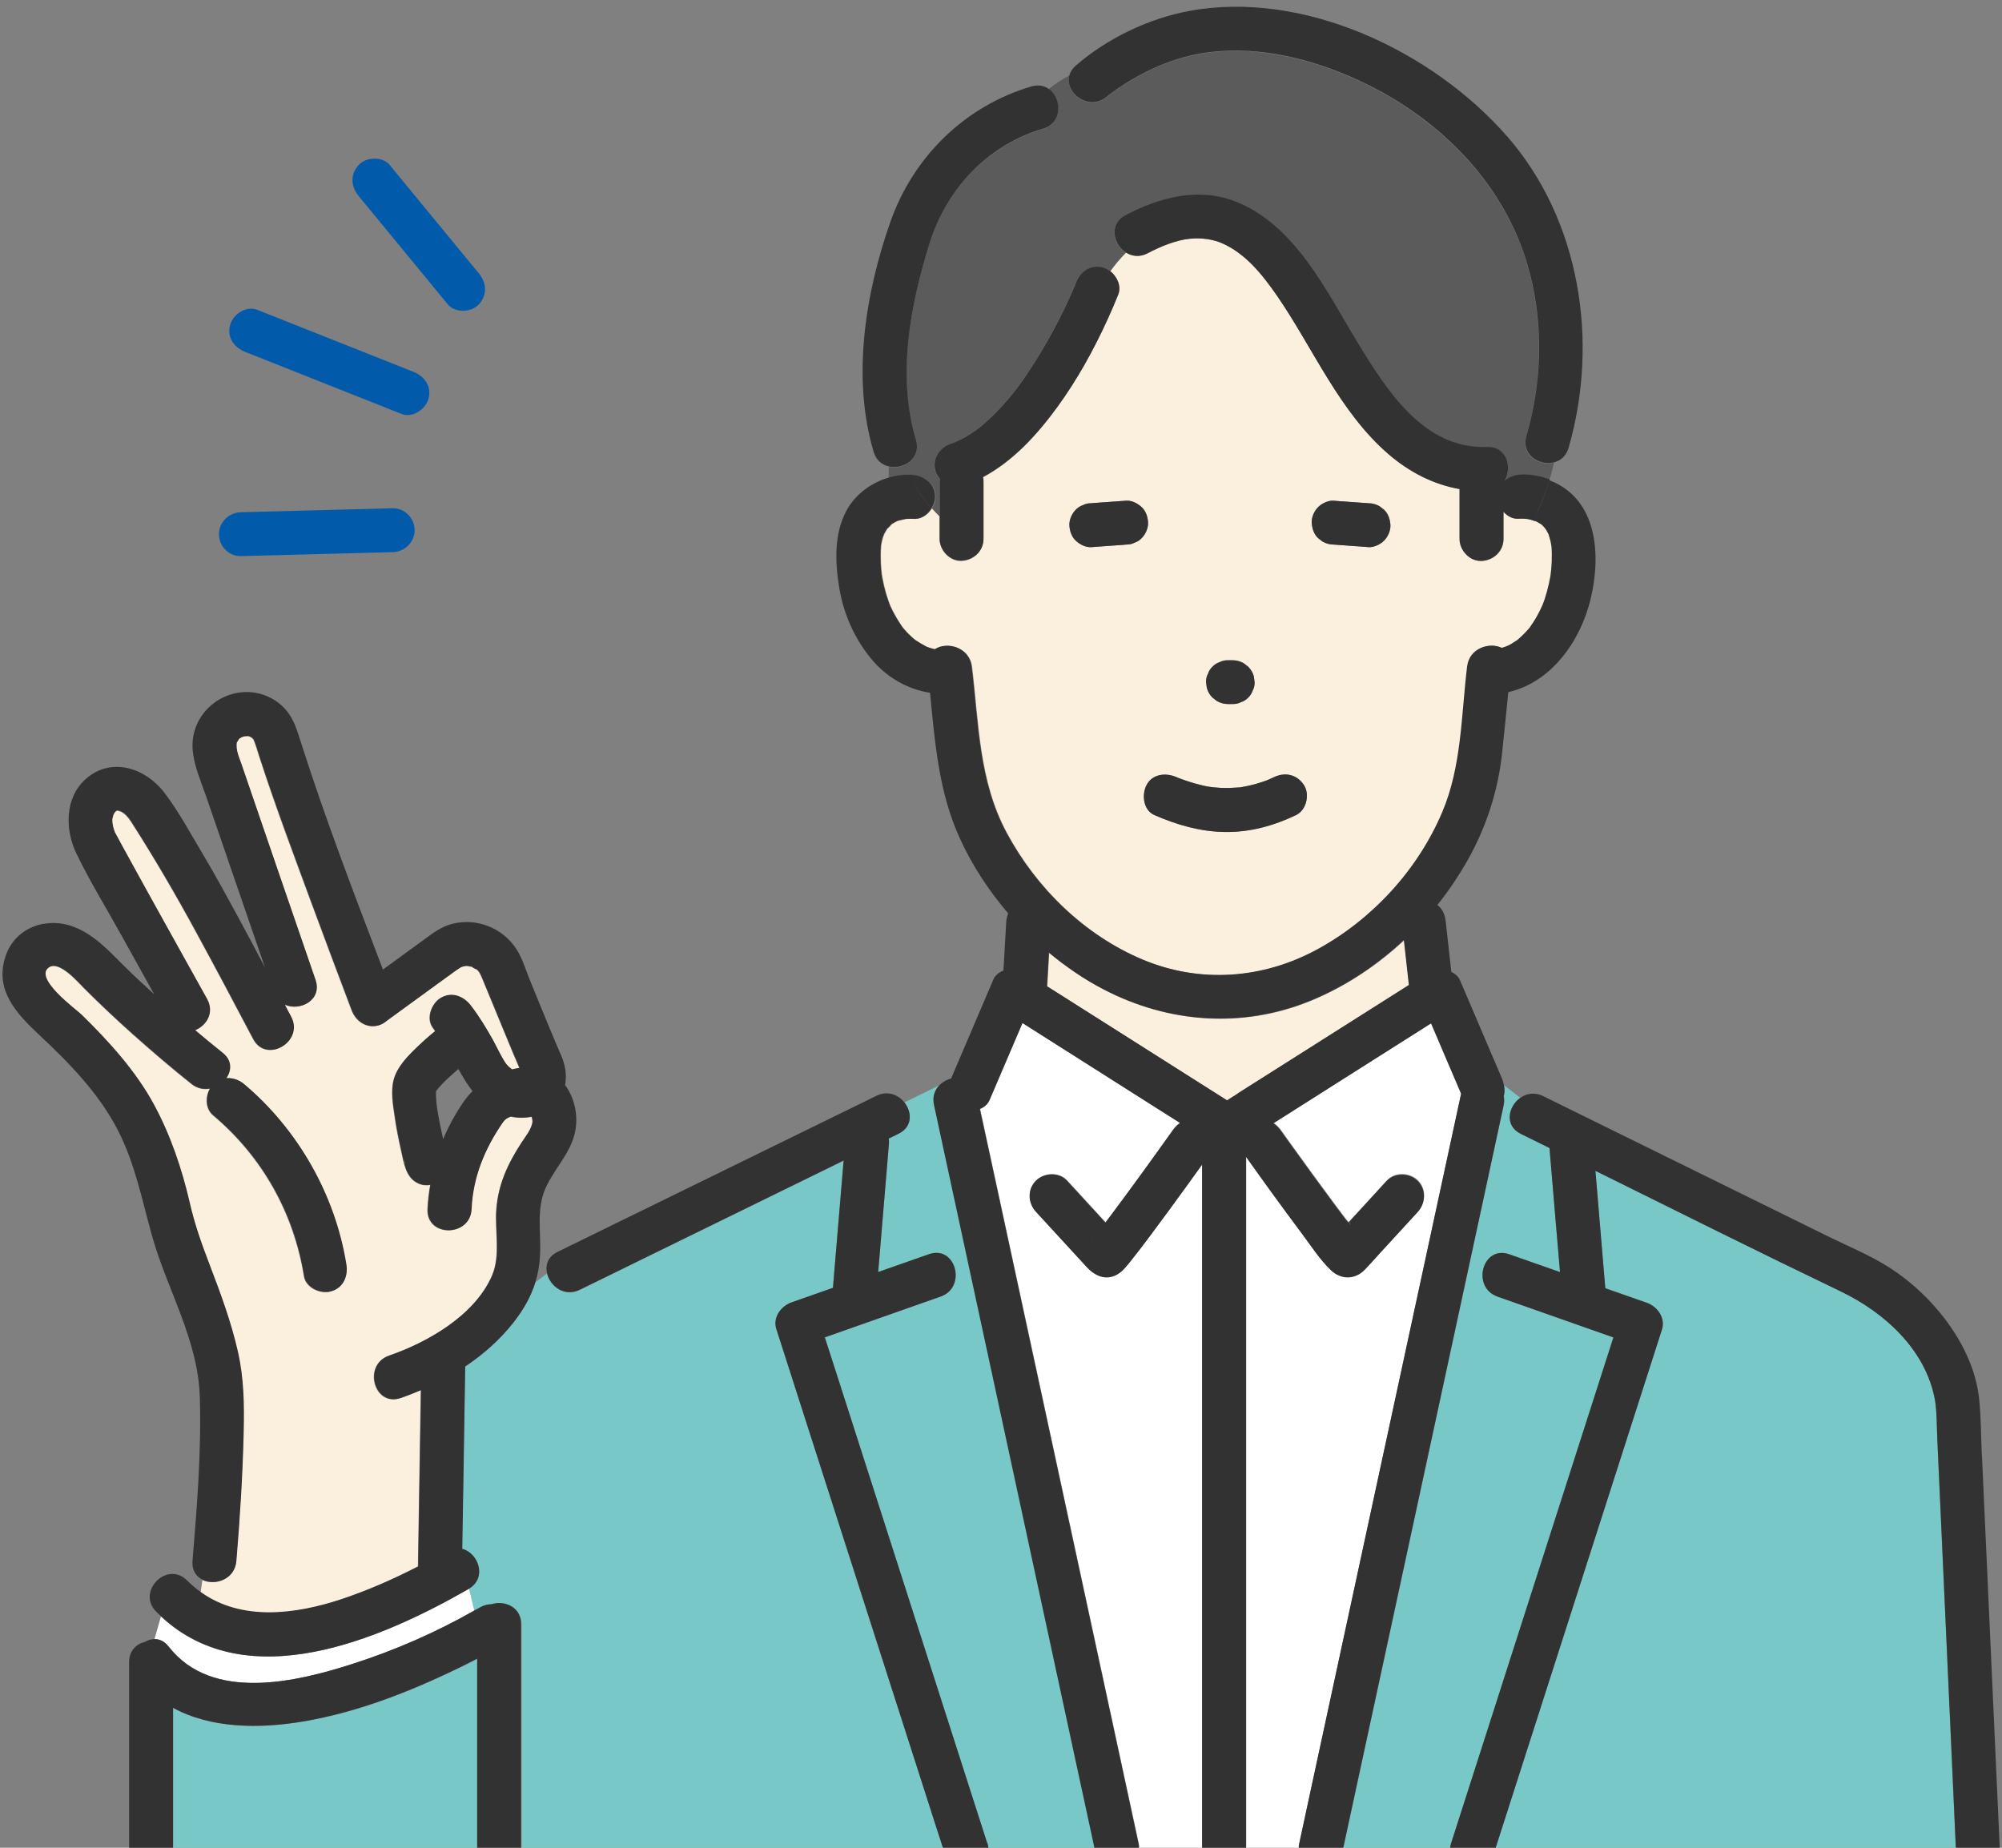
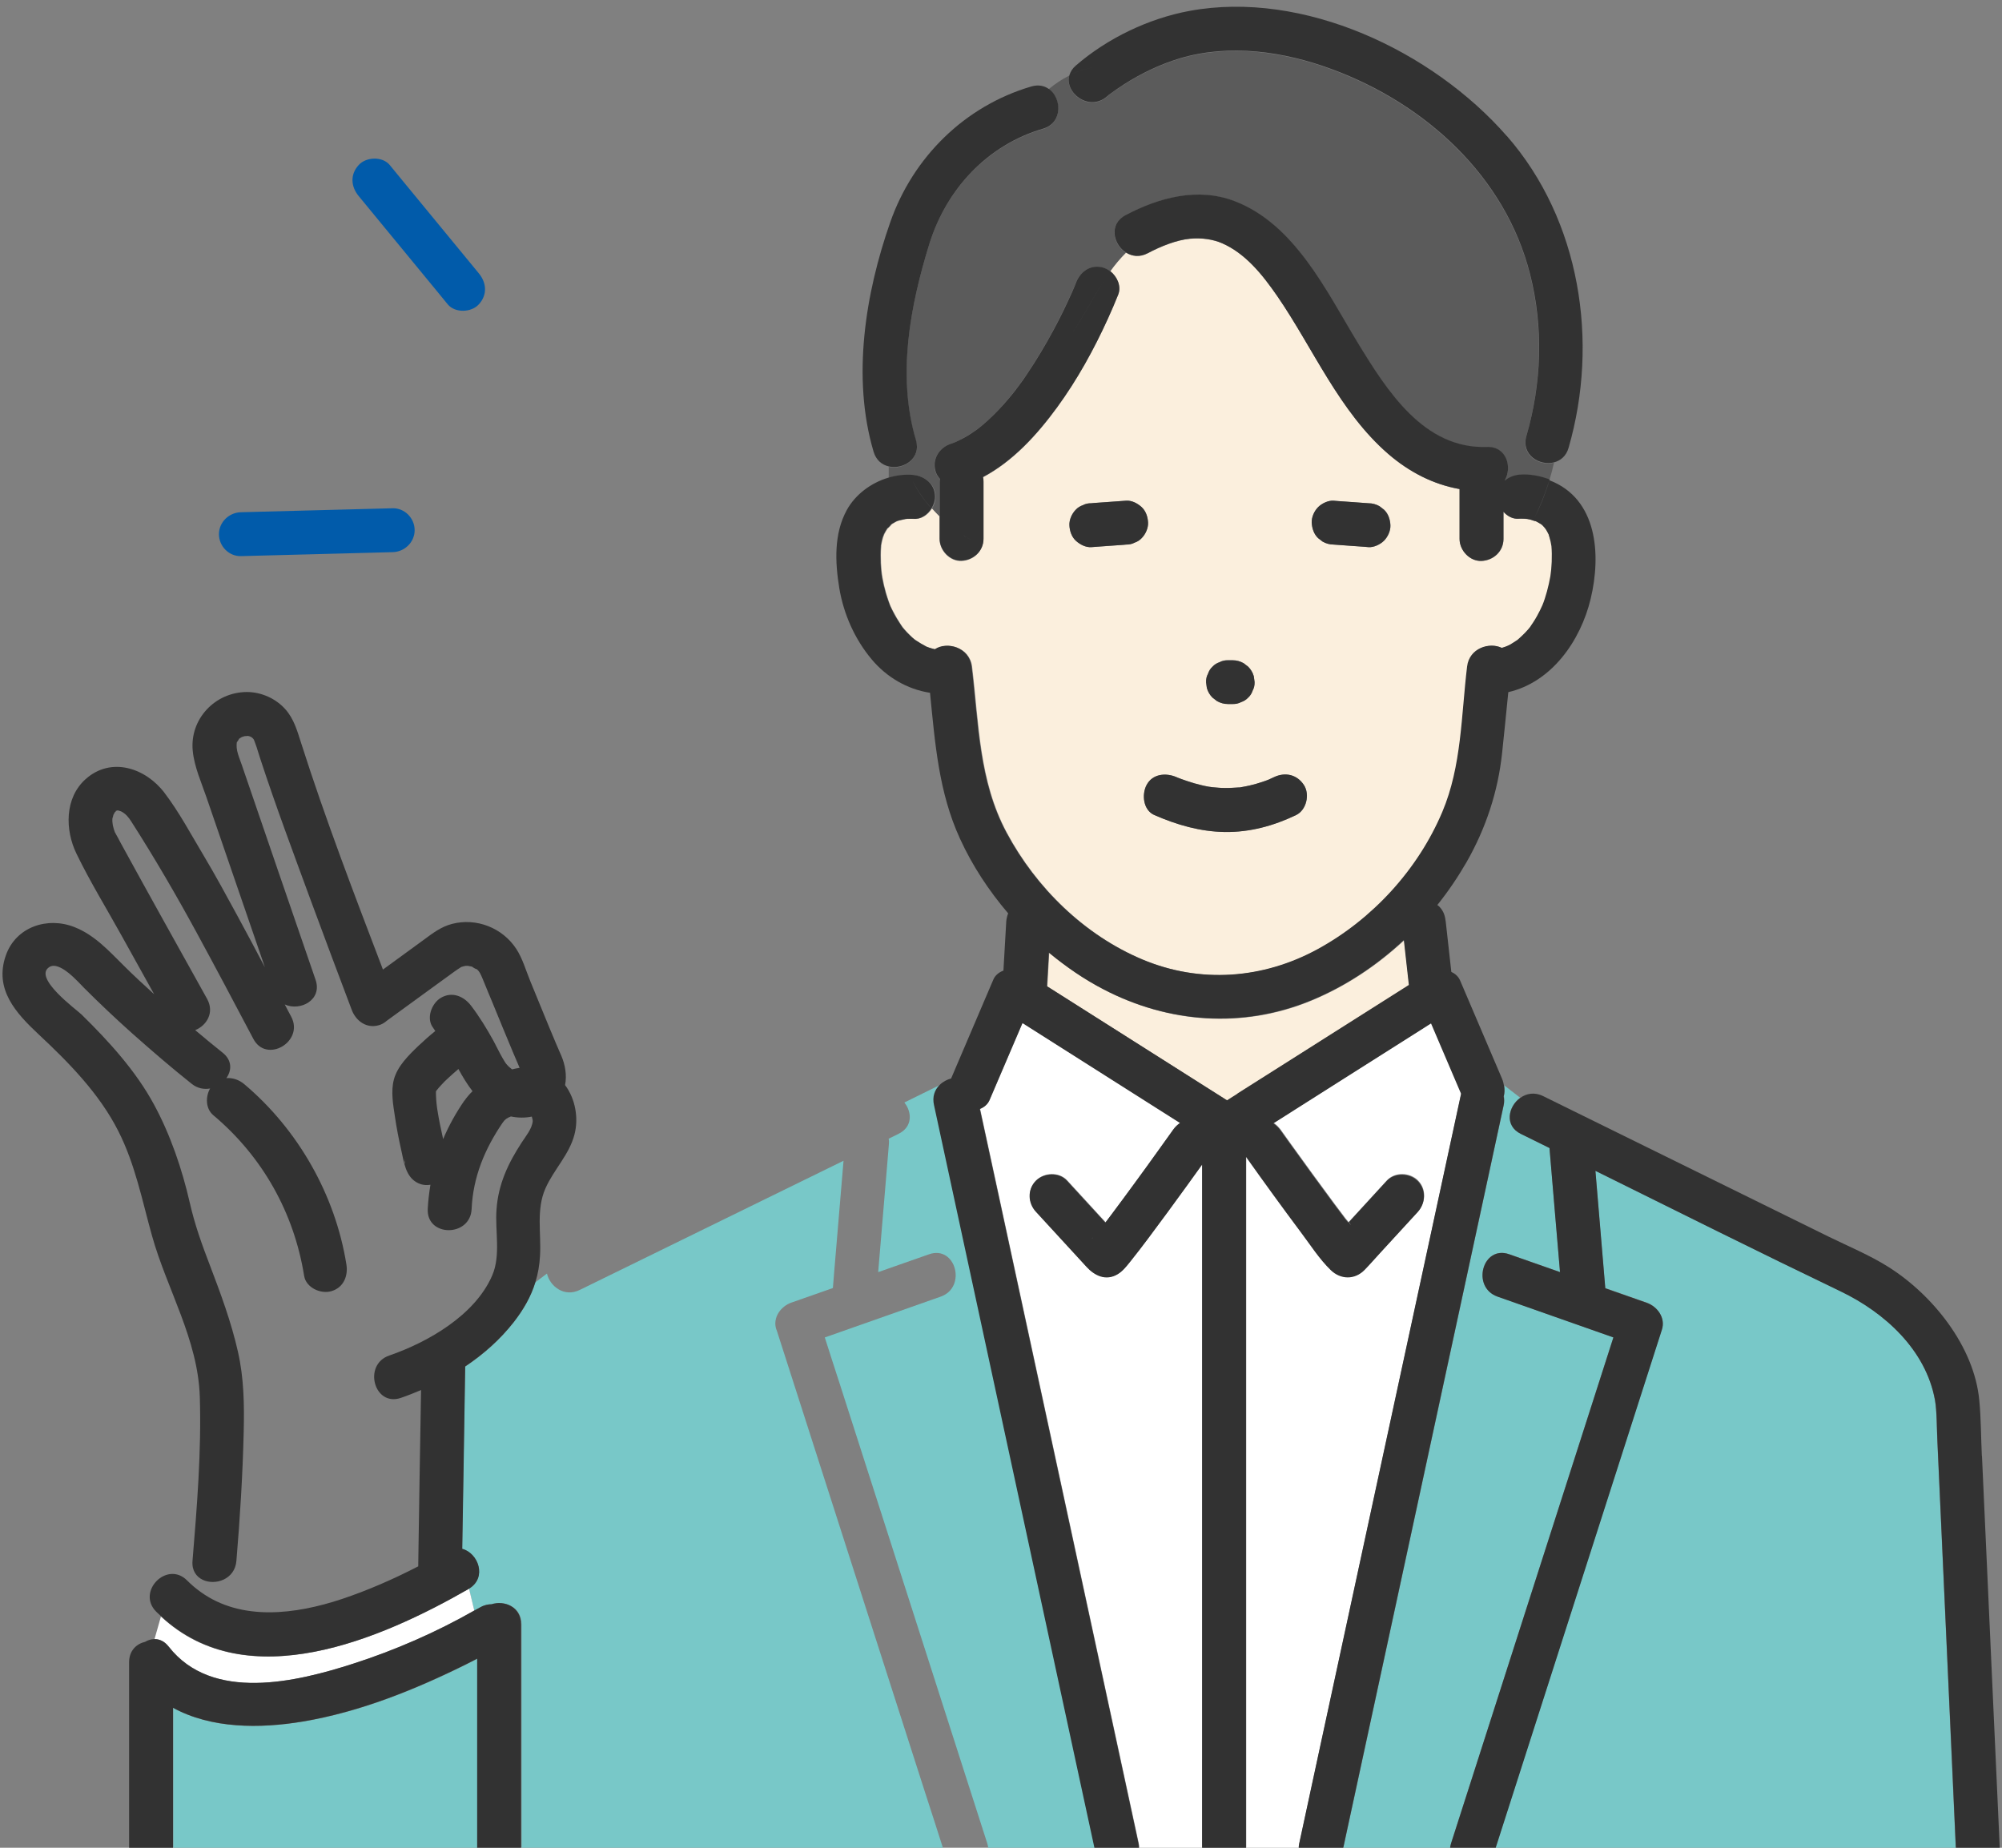
<svg xmlns="http://www.w3.org/2000/svg" id="_レイヤー_2" viewBox="0 0 156 144">
  <rect x="0" y="0" width="156" height="144" fill="#808080" stroke="none" />
  <defs>
    <style>.cls-1{fill:#fff;}.cls-2{fill:#fbefdd;}.cls-3{fill:#015baa;}.cls-4{fill:#323232;}.cls-5{fill:#5b5b5b;}.cls-6{fill:#78c8c8;}</style>
  </defs>
  <path class="cls-2" d="m120.12,40.87s0,0,0,0c.02.02.04.03.08.05-.03-.02-.06-.04-.09-.06Z" />
  <path class="cls-2" d="m105.25,95.47c-.13-.31-.15-.24-.08-.11.02.04.06.07.07.11,0,0,0,0,0,0Z" />
  <path class="cls-2" d="m96.44,85.25c4.46-2.83,8.91-5.65,13.37-8.47,0,0,0,0,0,0-.13-1.17-.26-2.33-.39-3.5-2.13,1.98-4.58,3.61-7.25,4.71-5.31,2.19-11.08,1.77-16.15-.87-1.51-.78-2.93-1.76-4.26-2.86-.05.87-.1,1.75-.15,2.62.11.07.21.13.32.2,4.57,2.9,9.14,5.79,13.71,8.69.27-.17.55-.35.82-.52Z" />
  <path class="cls-2" d="m85.06,96.56s.06-.05.08-.08c.01-.02.03-.03.04-.05-.05.04-.1.08-.12.12Z" />
  <path class="cls-2" d="m8.91,64.86c-.03-.08-.04-.07,0,0h0Z" />
  <path class="cls-2" d="m118.27,49.86s.05-.04,0,0h0Z" />
  <path class="cls-2" d="m9.02,63.19s.02-.01.02-.02c-.07.01-.11.02-.02.02Z" />
  <path class="cls-2" d="m31.57,90.28c-.08.34.02.56,0,.33-.01-.11,0-.23,0-.33Z" />
  <path class="cls-2" d="m31.58,90.24s.01-.03.02-.05c0,.02-.01.03-.02.05Z" />
  <path class="cls-2" d="m36.85,75.37s-.04-.01-.07-.02c.01,0,.03,0,.07.02Z" />
  <path class="cls-6" d="m37.2,141.88v-12.61c-.25.13-.51.26-.76.39-4.04,2.01-8.36,3.76-12.83,4.51-3.36.56-7.14.57-10.11-1.07v10.95c0,.11-.01.22-.03.32h23.77c-.02-.1-.03-.21-.03-.32v-2.16Z" />
  <path class="cls-6" d="m77.09,105.89c-1.42-6.59-2.85-13.18-4.27-19.78-.14-.65.07-1.18.43-1.56l-2.78,1.37c.6.75.65,1.9-.45,2.44-.26.13-.51.25-.77.38.02.12.03.24.02.36-.04.48-.08.96-.12,1.45-.24,2.86-.48,5.73-.72,8.59,1.32-.46,2.64-.93,3.96-1.39,2.08-.73,2.97,2.57.91,3.3-3.01,1.06-6.02,2.12-9.03,3.18.38,1.19.76,2.38,1.15,3.57,3.84,11.95,7.67,23.91,11.51,35.86.08.25.1.49.08.71h8.39c-.5-2.33-1.01-4.66-1.51-6.98-2.27-10.5-4.53-20.99-6.8-31.49Z" />
  <path class="cls-6" d="m60.49,103.61c-.3-.93.35-1.81,1.19-2.1,1.07-.38,2.15-.76,3.22-1.13.03-.41.07-.82.1-1.23.24-2.9.49-5.79.73-8.69-6.85,3.36-13.71,6.71-20.56,10.07-1.21.59-2.32-.29-2.55-1.28l-.91.69c-.35,1.12-.92,2.13-1.7,3.13-1.07,1.36-2.35,2.49-3.77,3.44-.01.64-.02,1.27-.03,1.91-.07,4.1-.14,8.2-.2,12.3,1.26.34,1.94,2.24.54,3.1l.41,1.71c.16-.09.32-.17.48-.26.31-.18.61-.25.9-.24,1-.32,2.3.2,2.3,1.56v17.46c0,.11-.01.22-.03.32h32.98c-.52-1.63-1.04-3.26-1.57-4.88-3.84-11.95-7.67-23.91-11.51-35.86Z" />
  <path class="cls-1" d="m36.54,123.81s-.03.02-.04.03c-6.86,3.93-17.23,8.41-23.96,2.14l-.5,1.76c.39,0,.78.16,1.12.59,3.38,4.33,9.92,2.76,14.39,1.32,3.25-1.05,6.44-2.44,9.41-4.13l-.41-1.71Z" />
-   <path class="cls-2" d="m26.63,124.63c2.03-.68,4.02-1.55,5.93-2.54,0-.47.02-.95.02-1.42.07-4.11.14-8.21.2-12.32-.52.22-1.04.43-1.57.61-2.09.72-2.98-2.59-.91-3.3,3.02-1.04,6.68-3.14,8.02-6.23.69-1.59.21-3.48.34-5.16.15-1.97.9-3.58,1.96-5.21.31-.48.8-1.06.86-1.65,0-.08-.03-.23-.07-.37-.54.11-1.09.1-1.63-.01-.32.12-.46.21-.64.48-1.41,2.04-2.31,4.24-2.42,6.73-.1,2.2-3.52,2.2-3.42,0,.03-.64.1-1.27.21-1.89-.35.07-.73.02-1.1-.2-.82-.48-.96-1.58-1.16-2.43-.2-.89-.39-1.79-.51-2.7-.13-.92-.32-1.94-.08-2.86.28-1.04,1.15-1.9,1.9-2.62.42-.41.87-.8,1.33-1.17-.06-.08-.11-.17-.17-.25-.57-.74-.11-1.92.61-2.34.87-.51,1.78-.12,2.34.61.66.86,1.22,1.79,1.75,2.74.26.46.48.94.74,1.4.24.41.21.37.46.62.03.03.16.14.25.21.2-.05.39-.09.59-.12-.17-.39-.34-.78-.5-1.17-.56-1.34-1.11-2.68-1.66-4.02-.18-.44-.36-.89-.55-1.33-.06-.15-.13-.31-.19-.46-.01-.03-.08-.19-.11-.25-.05-.11-.11-.21-.18-.31-.05-.04-.2-.2-.21-.21.22.19-.35-.12-.28-.13-.14-.03-.39-.06-.33-.07-.07,0-.16,0-.2,0-.11.02-.23.05-.34.09-.02.01-.03.02-.06.04-.16.11-.33.21-.49.33-.61.44-1.22.89-1.83,1.33-1.14.83-2.28,1.66-3.42,2.49-.19.16-.41.29-.63.35-.95.26-1.78-.33-2.1-1.19-1.07-2.83-2.13-5.66-3.18-8.5-1.36-3.68-2.74-7.35-3.95-11.08-.1-.31-.2-.61-.29-.92-.07-.22-.2-.56-.21-.57-.14-.2-.32-.27-.48-.29-.01.01-.17.02-.24.02-.06.02-.17.06-.22.07-.06.04-.14.1-.19.12-.01.01-.02.02-.03.03.02,0-.19.33-.16.23-.03.07-.06.38.02.7.08.37.24.73.36,1.09,1.91,5.59,3.83,11.16,5.75,16.75.54,1.58-1.21,2.47-2.4,1.92.17.32.34.63.5.95,1.02,1.95-1.93,3.68-2.95,1.73-1.46-2.78-2.93-5.55-4.43-8.3-1.59-2.93-3.27-5.82-5.07-8.62-.23-.36-.47-.63-.81-.81-.03,0-.15-.04-.22-.07-.04,0-.06,0-.07,0-.02,0-.04,0-.05,0,0,0,0,0-.02.02.09,0,.04,0-.02.02-.03.04-.08.08-.11.11-.02.05-.07.13-.1.18-.01.08-.07.3-.08.27-.04.41.05.7.19,1.1,0,.01,0,.02.02.03.16.28.31.58.47.87,2.21,4.04,4.46,8.07,6.7,12.09.6,1.07-.05,2.07-.93,2.43.71.6,1.42,1.19,2.14,1.76.75.6.71,1.39.29,1.98.49-.04.99.13,1.39.47,4.19,3.53,7.09,8.62,7.96,14.04.15.92-.22,1.84-1.19,2.1-.82.23-1.96-.28-2.1-1.19-.8-4.93-3.26-9.31-7.08-12.53-.6-.5-.62-1.43-.25-2.08-.47.09-.98,0-1.44-.37-1.57-1.25-3.09-2.55-4.59-3.89-1.3-1.16-2.56-2.35-3.79-3.58-.43-.43-1.89-2.14-2.7-1.63-1.33.83,2.14,3.35,2.51,3.71,2.12,2.07,4.21,4.37,5.63,6.99,1.29,2.36,2.2,5.06,2.8,7.68.39,1.71.94,3.24,1.57,4.88.84,2.19,1.66,4.42,2.18,6.72.47,2.07.49,4.14.45,6.25-.07,3.36-.29,6.71-.57,10.06-.12,1.44-1.65,1.93-2.62,1.47l-.14.98c3.17,2.26,7.35,1.74,10.99.52Z" />
  <path class="cls-6" d="m114.7,138.57c3.67-11.45,7.35-22.9,11.02-34.35-3.01-1.06-6.02-2.12-9.03-3.18-2.07-.73-1.17-4.03.91-3.3,1.32.46,2.64.93,3.96,1.39-.27-3.22-.54-6.45-.82-9.67-.74-.37-1.49-.74-2.23-1.1-1.31-.64-.99-2.15-.05-2.81l-1.24-.96c.04.28.04.55-.03.81.04.22.04.45-.01.71-.52,2.39-1.03,4.79-1.55,7.19-2.27,10.5-4.53,20.99-6.8,31.49-1.41,6.52-2.82,13.05-4.23,19.57h8.39c-.02-.22,0-.45.08-.71.54-1.69,1.09-3.39,1.63-5.08Z" />
  <path class="cls-5" d="m73.2,40.23v-2.7c0-.07.01-.13.02-.2-.16-.19-.28-.4-.35-.63-.25-.92.32-1.81,1.19-2.1.11-.04.22-.08.33-.12.02,0,.07-.03.11-.05.07-.04.26-.13.31-.15.34-.18.68-.38,1-.59.14-.09.27-.19.41-.29.04-.03.21-.17.26-.21.32-.27.62-.54.91-.83.51-.5.98-1.04,1.44-1.59.03-.04.26-.33.27-.34.1-.13.2-.26.29-.39.2-.28.4-.56.6-.85.77-1.14,1.47-2.32,2.12-3.53.49-.93.96-1.87,1.39-2.84.07-.16.14-.32.21-.48h0c.04-.1.08-.19.11-.28.34-.86,1.13-1.46,2.1-1.19.2.06.4.16.57.3.37-.52.78-1.01,1.24-1.47-.99-.62-1.36-2.21-.04-2.91,2.6-1.38,5.63-2.19,8.49-1.1,4.68,1.79,7.13,6.97,9.58,10.99,2.33,3.83,5.19,8.34,10.09,8.17,1.54-.05,2,1.61,1.38,2.63.31-.26.71-.43,1.14-.47.75-.07,1.58.08,2.28.34.03.01.06.03.09.04.13-.43.25-.87.35-1.33-1.14.3-2.59-.58-2.16-2.05,1.19-4.1,1.33-8.45.29-12.6-1.93-7.65-8.17-13.3-15.45-15.99-3.75-1.39-7.97-2-11.86-.84-1.52.46-2.96,1.15-4.3,2-.41.26-.81.53-1.2.83,0,0,.04-.04-.17.14-1.39,1.2-3.31-.3-2.92-1.66-.59.29-1.12.66-1.61,1.06,1.02.71,1.11,2.65-.45,3.11-4.33,1.27-7.53,4.7-8.85,8.97-1.51,4.87-2.53,10.29-1.05,15.29.43,1.45-.98,2.32-2.11,2.06v.87c.63-.19,1.29-.28,1.94-.22.92.09,1.71.71,1.71,1.71,0,.31-.1.63-.28.9.19.21.38.42.59.62Z" />
  <path class="cls-2" d="m120.83,42.18c-.03-.15-.08-.3-.12-.44-.01-.04-.03-.08-.04-.12-.06-.11-.12-.22-.18-.33-.05-.08-.12-.16-.15-.19.02.02.04.04.1.1-.08-.08-.16-.17-.23-.25-.03-.03-.05-.05-.07-.06-.02-.02-.04-.03-.05-.03-.04-.03-.08-.06-.13-.08-.09-.05-.18-.1-.27-.15-.15-.02-.33-.11-.48-.14-.07-.02-.13-.03-.2-.04-.1,0-.19-.02-.29-.02-.11,0-.22,0-.33,0-.48.05-.92-.19-1.23-.54v2.12c0,.96-.78,1.67-1.71,1.71-.92.04-1.71-.82-1.71-1.71v-3.89c-2.05-.36-3.92-1.33-5.55-2.73-3.82-3.31-5.84-8.21-8.65-12.3-1.16-1.68-2.48-3.33-4.31-4.13-.67-.29-1.54-.44-2.5-.35-1.05.1-2.27.59-3.29,1.13-.62.33-1.22.25-1.69-.05-.46.46-.87.95-1.24,1.47.54.42.88,1.16.62,1.81-.25.63-.52,1.25-.8,1.87-1.1,2.42-2.4,4.78-3.97,6.93-1.57,2.14-3.42,4.18-5.77,5.43.03.11.04.23.04.35v4.46c0,.96-.78,1.67-1.71,1.71-.92.04-1.71-.82-1.71-1.71v-1.76c-.2-.2-.4-.41-.59-.62-.31.5-.84.86-1.43.81-.15-.01-.29-.01-.44,0-.05,0-.1,0-.15.01-.17.05-.36.07-.53.12-.02,0-.08.02-.13.04-.04.02-.09.04-.11.05-.09.05-.17.1-.26.15-.02.01-.05.04-.09.06-.03.06-.3.34-.3.3-.1.14-.18.29-.26.44-.02.06-.09.21-.11.29-.05.15-.08.31-.11.46-.01.06-.02.12-.03.18,0,.02,0,.02,0,.05-.02.23-.03.45-.03.68,0,.88.06,1.53.25,2.34.1.42.21.83.36,1.23.12.35.15.43.35.81.18.35.38.69.6,1.02.05.07.1.15.15.22-.02-.03-.12-.15,0,0,.11.13.22.26.34.39.13.14.27.28.42.41.07.07.15.13.23.19.26.18.53.34.82.49.02,0,.02.01.03.02.07.03.14.05.21.08.15.05.3.09.45.13.01,0,.03,0,.04,0,.93-.62,2.67-.16,2.86,1.36.54,4.45.54,8.9,2.71,12.94,2.3,4.3,6.06,7.98,10.58,9.88,4.5,1.89,9.4,1.53,13.67-.8,4.28-2.33,7.82-6.2,9.72-10.7,1.51-3.57,1.47-7.53,1.93-11.33.17-1.43,1.74-1.92,2.69-1.45.25-.07.49-.16.7-.28.16-.09.32-.19.47-.3.02-.01.04-.03.06-.04.06-.05.11-.1.17-.15.31-.28.61-.58.87-.92-.13.17.15-.23.19-.3.1-.15.19-.31.28-.46.15-.27.37-.7.44-.88.25-.61.49-1.51.62-2.26.1-.62.15-1.57.08-2.35,0-.02-.05-.31-.07-.37Zm-26.7,10.32c.07-.21.19-.4.35-.55.15-.17.34-.28.55-.35.2-.11.42-.16.66-.15h.36c.31,0,.6.08.86.23.12.09.23.18.35.27.21.21.36.46.44.75.02.15.04.3.06.45,0,.24-.04.45-.15.66-.07.21-.19.4-.35.55-.15.17-.34.28-.55.35-.2.11-.42.16-.66.15h-.36c-.31,0-.6-.08-.86-.23-.12-.09-.23-.18-.35-.27-.21-.21-.36-.47-.44-.75-.02-.15-.04-.3-.06-.45,0-.24.04-.46.15-.66Zm-5.17-10.56c-.15.17-.34.28-.55.35-.2.11-.42.16-.66.15-.11,0-.23.02-.34.03-.79.06-1.58.12-2.37.17-.45.03-.89-.21-1.21-.5-.34-.31-.48-.77-.5-1.21-.02-.43.2-.91.5-1.21.15-.17.34-.28.55-.35.2-.11.42-.16.66-.15.11,0,.23-.02.34-.03.79-.06,1.58-.12,2.37-.17.45-.03.89.21,1.21.5.34.31.48.77.5,1.21.02.43-.2.91-.5,1.21Zm12.04,21.58c-1.75.83-3.6,1.34-5.55,1.32-1.93-.03-3.74-.55-5.49-1.32-.88-.38-1-1.6-.61-2.34.46-.88,1.51-.97,2.32-.62-.1-.04-.09-.04.02,0,0,0-.01,0-.02,0,.03.01.05.02.09.04.11.04.21.08.32.12.16.06.32.12.49.17.35.11.7.21,1.05.3.19.04.38.08.57.12.02,0,.21.03.29.04.32.03.64.06.97.06.36,0,.71-.02,1.06-.04.06,0,.09,0,.11,0,.02,0,.05,0,.09-.02.22-.04.44-.08.66-.13.33-.08.66-.17.99-.28.48-.16.59-.22.91-.37.87-.41,1.8-.22,2.34.61.47.73.2,1.95-.61,2.34Zm6.85-21.38c-.29.29-.79.53-1.21.5-.11,0-.23-.02-.34-.03-.79-.06-1.58-.12-2.37-.17-.31,0-.6-.08-.86-.23-.12-.09-.23-.18-.35-.27-.34-.31-.48-.77-.5-1.21-.02-.43.2-.91.5-1.21.29-.29.79-.53,1.21-.5.11,0,.23.02.34.03.79.06,1.58.12,2.37.17.31,0,.6.08.86.23.12.09.23.18.35.27.34.31.48.77.5,1.21.02.43-.2.91-.5,1.21Z" />
  <path class="cls-6" d="m151.78,130.39c-.27-6.02-.55-12.03-.82-18.05-.05-1-.04-2.42-.19-3.24-.71-3.93-3.94-6.84-7.36-8.48-6.39-3.07-12.74-6.24-19.1-9.39.26,3.05.51,6.1.77,9.15l3.22,1.13c.84.3,1.49,1.18,1.19,2.1-.54,1.69-1.09,3.39-1.63,5.08-3.81,11.89-7.63,23.77-11.44,35.66h36.02c-.01-.08-.03-.16-.04-.25-.21-4.57-.42-9.15-.62-13.72Z" />
  <path class="cls-1" d="m93.69,137.12v-46.39c-.39.55-.79,1.1-1.18,1.64-1,1.38-2,2.75-3.02,4.11-.46.61-.92,1.21-1.39,1.8-.29.36-.59.76-1,1-.91.54-1.79.11-2.42-.58-.48-.53-.97-1.05-1.45-1.58-.83-.9-1.66-1.81-2.49-2.71-.63-.68-.68-1.74,0-2.42.63-.63,1.79-.68,2.42,0,1,1.09,2,2.17,2.99,3.26.02-.02.03-.04.05-.06.13-.18.27-.35.4-.53.3-.4.6-.8.9-1.21.62-.84,1.24-1.69,1.85-2.53.7-.96,1.39-1.93,2.08-2.9.16-.22.34-.39.54-.53-4.09-2.6-8.19-5.19-12.28-7.79-.86,2-1.71,4.01-2.57,6.01-.14.33-.42.56-.75.69.43,1.99.86,3.97,1.29,5.96,2.27,10.5,4.53,20.99,6.8,31.49,1.42,6.59,2.85,13.18,4.27,19.78.06.25.05.49.01.71h4.97c-.01-.08-.03-.16-.03-.25v-6.99Z" />
  <path class="cls-1" d="m101.25,143.65c.52-2.4,1.03-4.79,1.55-7.19,2.27-10.5,4.53-20.99,6.8-31.49,1.42-6.59,2.85-13.18,4.27-19.78,0,0,0,0,0,0-.78-1.83-1.56-3.65-2.34-5.48-.16.1-.32.21-.49.31-3.93,2.49-7.86,4.99-11.8,7.48.21.14.39.32.55.53.26.36.52.73.78,1.09,1.13,1.57,2.26,3.13,3.41,4.68.29.39.58.78.88,1.17.06.08.15.17.23.27.99-1.08,1.99-2.17,2.98-3.25.63-.68,1.79-.63,2.42,0,.67.67.62,1.74,0,2.42-.97,1.06-1.94,2.12-2.91,3.17-.41.44-.8.9-1.22,1.33-.77.8-1.88.77-2.65.02-.89-.86-1.59-1.96-2.33-2.95-1.45-1.94-2.86-3.9-4.27-5.87v53.98c0,.09-.01.17-.02.25h4.15c-.04-.22-.04-.45.01-.71Z" />
  <path class="cls-2" d="m35.92,75.36c.07-.03.12-.07,0,0h0Z" />
  <path class="cls-2" d="m120.08,40.84s.03.02.04.03c-.04-.04-.06-.04-.04-.03Z" />
  <polygon class="cls-2" points="9.13 63.16 9.14 63.16 9.14 63.16 9.13 63.16" />
  <path class="cls-2" d="m106.16,96.55s.1.08,0,0h0Z" />
  <path class="cls-2" d="m9.18,63.16c.06,0,.12,0,0,0,0,0,0,0-.01,0,0,0,.01,0,.02,0Z" />
-   <path class="cls-4" d="m76.93,143.65c-3.84-11.95-7.67-23.91-11.51-35.86-.38-1.19-.76-2.38-1.15-3.57,3.01-1.06,6.02-2.12,9.03-3.18,2.06-.73,1.17-4.03-.91-3.3-1.32.46-2.64.93-3.96,1.39.24-2.86.48-5.73.72-8.59.04-.48.08-.96.12-1.45.01-.12,0-.24-.02-.36.26-.13.51-.25.77-.38,1.1-.54,1.05-1.69.45-2.44l-6.25,3.08,6.25-3.08c-.48-.6-1.3-.94-2.18-.51-7.25,3.55-14.51,7.1-21.76,10.65-1.03.5-2.06,1.01-3.08,1.51-.77.37-.97,1.05-.82,1.67l1.92-1.44-1.92,1.44c.23.99,1.34,1.87,2.55,1.28,6.85-3.36,13.71-6.71,20.56-10.07-.24,2.9-.49,5.79-.73,8.69-.03.41-.07.82-.1,1.23-1.07.38-2.15.76-3.22,1.13-.84.3-1.49,1.17-1.19,2.1,3.84,11.95,7.67,23.91,11.51,35.86.52,1.63,1.04,3.26,1.57,4.88h3.44c.02-.22,0-.45-.08-.71Z" />
  <path class="cls-4" d="m154.43,113.46c-.07-1.44-.06-2.89-.2-4.33-.39-4.2-3.64-8.23-7.09-10.4-1.46-.92-3.13-1.61-4.68-2.37-2.64-1.3-5.28-2.6-7.92-3.9-4.77-2.35-9.54-4.7-14.3-7.04-.67-.33-1.3-.2-1.78.14l4.97,3.83-4.97-3.83c-.93.67-1.26,2.17.05,2.81.74.37,1.49.74,2.23,1.1.27,3.22.54,6.45.82,9.67-1.32-.46-2.64-.93-3.96-1.39-2.08-.73-2.97,2.57-.91,3.3,3.01,1.06,6.02,2.12,9.03,3.18-3.67,11.45-7.35,22.9-11.02,34.35-.54,1.7-1.09,3.39-1.63,5.08-.08.25-.1.49-.08.71h3.44c3.81-11.89,7.63-23.77,11.44-35.66.54-1.69,1.09-3.39,1.63-5.08.3-.92-.35-1.81-1.19-2.1l-3.22-1.13c-.26-3.05-.51-6.1-.77-9.15,6.36,3.15,12.71,6.32,19.1,9.39,3.42,1.64,6.65,4.55,7.36,8.48.15.82.14,2.24.19,3.24.27,6.02.55,12.03.82,18.05.21,4.57.42,9.15.62,13.72,0,.09.02.17.04.25h3.37c0-.08.02-.16.01-.25-.46-10.22-.93-20.44-1.39-30.65Z" />
  <path class="cls-4" d="m120.75,37.37c-.33,1.11-.74,2.12-1.16,2.94.41-.83.82-1.84,1.16-2.94-.03-.01-.06-.03-.09-.04-.7-.26-1.53-.41-2.28-.34-.43.04-.83.21-1.14.47.62-1.03.16-2.69-1.38-2.63-4.9.17-7.76-4.34-10.09-8.17-2.44-4.02-4.89-9.2-9.58-10.99-2.86-1.09-5.88-.28-8.49,1.1-1.32.7-.95,2.28.04,2.91.43-.43.9-.85,1.45-1.22-.55.37-1.02.78-1.45,1.22.46.29,1.06.38,1.69.05,1.02-.54,2.24-1.03,3.29-1.13.96-.09,1.83.06,2.5.35,1.83.8,3.15,2.45,4.31,4.13,2.81,4.09,4.83,9,8.65,12.3,1.62,1.4,3.5,2.37,5.55,2.73v3.89c0,.89.79,1.75,1.71,1.71.93-.04,1.71-.75,1.71-1.71v-2.12c.31.35.75.59,1.23.54.11-.01.22-.01.33,0,.1,0,.19.01.29.02.07.01.13.02.2.04.15.03.33.12.48.14.09.05.18.09.27.15.04.03.08.05.13.08-.02-.02,0-.01.04.03.03.02.06.04.09.06-.04-.02-.06-.04-.08-.05.02.02.04.03.07.06.08.08.15.17.23.25-.05-.05-.08-.08-.1-.1.03.03.1.11.15.19.07.11.12.22.18.33.02.04.03.08.04.12.04.15.09.29.12.44.01.06.06.35.07.37.07.77.02,1.72-.08,2.35-.13.75-.37,1.66-.62,2.26-.08.19-.29.62-.44.88-.09.16-.18.31-.28.46-.04.06-.32.47-.19.3-.26.34-.56.64-.87.92-.05.05-.11.1-.17.15-.02.01-.04.03-.06.04-.16.1-.31.2-.47.3-.21.12-.45.21-.7.28-.96-.47-2.52.02-2.69,1.45-.46,3.8-.42,7.76-1.93,11.33-1.9,4.5-5.44,8.36-9.72,10.7-4.27,2.33-9.17,2.69-13.67.8-4.52-1.9-8.28-5.58-10.58-9.88-2.17-4.05-2.17-8.49-2.71-12.94-.18-1.52-1.93-1.98-2.86-1.36-.02,0-.03,0-.04,0-.15-.03-.3-.08-.45-.13-.07-.02-.14-.05-.21-.08-.01,0-.02,0-.03-.02-.28-.15-.55-.31-.82-.49-.08-.06-.15-.13-.23-.19-.14-.13-.28-.27-.42-.41-.12-.12-.23-.25-.34-.39-.12-.15-.02-.03,0,0-.05-.07-.1-.14-.15-.22-.22-.33-.42-.66-.6-1.02-.2-.39-.22-.46-.35-.81-.14-.4-.26-.82-.36-1.23-.19-.81-.25-1.46-.25-2.34,0-.23.01-.45.03-.68,0-.03,0-.04,0-.05,0-.06.02-.12.03-.18.03-.16.07-.31.11-.46.02-.07.09-.23.11-.29.08-.15.17-.3.26-.44,0,.04.27-.25.3-.3.04-.03.07-.05.09-.06.09-.05.17-.1.26-.15.02-.01.07-.03.11-.05.05-.02.11-.03.13-.04.17-.05.36-.08.53-.12.05,0,.1,0,.15-.01.15,0,.29,0,.44,0,.59.06,1.12-.31,1.43-.81-.6-.68-1.11-1.41-1.47-2.14.37.73.88,1.46,1.47,2.14.17-.28.28-.59.28-.9,0-1-.79-1.62-1.71-1.71-.65-.06-1.31.03-1.94.22v1.2-1.2c-1.34.4-2.56,1.31-3.22,2.51-1.02,1.85-.92,4.07-.59,6.09.34,2.03,1.2,3.97,2.52,5.55,1.16,1.39,2.78,2.34,4.55,2.61.39,3.9.67,7.75,2.34,11.38.95,2.08,2.24,4.04,3.75,5.81-.08.2-.13.41-.15.64-.07,1.27-.15,2.55-.22,3.82-.35.13-.65.37-.79.71-1.09,2.55-2.18,5.11-3.27,7.66,0,0,0,.02,0,.03-.34.09-.67.27-.92.52l2.4-1.18-2.4,1.18c-.37.37-.58.9-.43,1.56,1.42,6.59,2.85,13.18,4.27,19.78,2.27,10.5,4.53,20.99,6.8,31.49.5,2.33,1.01,4.66,1.51,6.98h3.36c.04-.22.04-.45-.01-.71-1.42-6.59-2.85-13.18-4.27-19.78-2.27-10.5-4.53-20.99-6.8-31.49-.43-1.99-.86-3.97-1.29-5.96.33-.13.61-.36.75-.69.86-2,1.71-4.01,2.57-6.01,4.09,2.6,8.19,5.19,12.28,7.79-.2.14-.39.31-.54.53-.69.97-1.39,1.93-2.08,2.9-.61.85-1.23,1.69-1.85,2.53-.3.4-.6.81-.9,1.21-.13.18-.27.35-.4.53-.02.02-.03.04-.05.06-1-1.09-2-2.17-2.99-3.26-.62-.68-1.78-.63-2.42,0-.68.68-.63,1.74,0,2.42.83.9,1.66,1.81,2.49,2.71.48.53.97,1.05,1.45,1.58.63.69,1.51,1.12,2.42.58.41-.24.71-.64,1-1,.48-.59.94-1.2,1.39-1.8,1.02-1.36,2.02-2.73,3.02-4.11.4-.55.79-1.09,1.18-1.64v53.38c0,.09.01.17.03.25h3.37c.01-.08.02-.16.02-.25v-53.98c1.4,1.97,2.82,3.93,4.27,5.87.74.98,1.44,2.09,2.33,2.95.77.75,1.88.78,2.65-.02.42-.43.81-.89,1.22-1.33.97-1.06,1.94-2.12,2.91-3.17.62-.68.67-1.75,0-2.42-.63-.63-1.79-.68-2.42,0-.99,1.08-1.99,2.17-2.98,3.25-.08-.09-.16-.18-.23-.27-.29-.39-.59-.78-.88-1.17-1.15-1.55-2.28-3.11-3.41-4.68-.26-.36-.52-.73-.78-1.09-.15-.21-.34-.39-.55-.53,3.93-2.49,7.86-4.99,11.8-7.48.16-.1.32-.21.49-.31.78,1.83,1.56,3.65,2.34,5.48,0,0,0,0,0,0-1.42,6.59-2.85,13.18-4.27,19.78-2.27,10.5-4.53,20.99-6.8,31.49-.52,2.4-1.03,4.79-1.55,7.19-.05.25-.05.49-.01.71h3.36c1.41-6.53,2.82-13.05,4.23-19.57,2.27-10.5,4.53-20.99,6.8-31.49.52-2.4,1.03-4.79,1.55-7.19.06-.26.05-.49.01-.71.07-.26.08-.53.03-.81l-1.09-.84,1.09.84c-.03-.19-.08-.39-.16-.58-1.09-2.55-2.18-5.11-3.27-7.66-.13-.3-.38-.52-.68-.66-.14-1.29-.29-2.58-.43-3.87-.05-.47-.16-.86-.5-1.21-.05-.05-.1-.09-.16-.13.84-1.05,1.6-2.17,2.27-3.33,1.51-2.64,2.46-5.51,2.78-8.54.17-1.57.32-3.15.48-4.72,3.36-.77,5.63-3.98,6.42-7.28.82-3.43.54-7.79-3.21-9.23Zm-35.61,59.11s-.06.05-.08.08c.02-.04.07-.08.12-.12-.01.02-.03.03-.04.05Zm21.01.06c.1.08.05.04,0,0h0Zm-.91-1.08s0,0,0,0c-.02-.04-.05-.07-.07-.11-.07-.12-.05-.19.08.11Zm-8.81-10.23c-.27.17-.55.35-.82.52-4.57-2.9-9.14-5.79-13.71-8.69-.11-.07-.21-.13-.32-.2.05-.87.1-1.75.15-2.62,1.33,1.1,2.75,2.08,4.26,2.86,5.07,2.64,10.84,3.05,16.15.87,2.68-1.1,5.13-2.73,7.25-4.71.13,1.17.26,2.33.39,3.5,0,0,0,0,0,0-4.46,2.83-8.91,5.65-13.37,8.47Zm21.83-35.38s.03-.03.03-.02c0,0,0,0-.03.02Z" />
  <path class="cls-4" d="m44.03,84.57c.15-.76.02-1.58-.31-2.34-.08-.18-.16-.35-.23-.53-.05-.11-.09-.21-.14-.32-.02-.05-.1-.24-.13-.31-.29-.68-.57-1.37-.85-2.05-.35-.85-.7-1.71-1.05-2.56-.34-.83-.6-1.76-1.09-2.51-1.07-1.64-3.1-2.44-5-1.95-.85.22-1.49.71-2.18,1.22-1.07.78-2.14,1.56-3.21,2.34-2.23-5.85-4.48-11.71-6.38-17.67-.3-.93-.55-1.85-1.21-2.6-.75-.85-1.88-1.36-3.02-1.36-2.47.01-4.46,2.11-4.21,4.59.12,1.24.67,2.45,1.07,3.62.64,1.86,1.28,3.73,1.92,5.59.88,2.55,1.75,5.1,2.63,7.65-.71-1.34-1.41-2.68-2.14-4.01-.86-1.58-1.72-3.17-2.64-4.71-.97-1.62-1.9-3.37-3.04-4.87-1.47-1.94-4.16-2.85-6.15-1.07-1.64,1.47-1.61,3.96-.71,5.81,1.05,2.17,2.33,4.25,3.5,6.36.85,1.53,1.7,3.06,2.55,4.59-.8-.73-1.6-1.46-2.37-2.23-1.17-1.16-2.27-2.38-3.84-3-2.11-.83-4.57-.02-5.35,2.22-.91,2.63.78,4.47,2.56,6.14,2.35,2.19,4.73,4.62,6.2,7.52,1.33,2.62,1.85,5.37,2.63,8.16,1.18,4.22,3.59,8.09,3.73,12.58.13,4.25-.22,8.54-.57,12.78-.06.75.3,1.23.8,1.47l.28-1.9-.28,1.9c.97.46,2.5-.03,2.62-1.47.28-3.34.49-6.7.57-10.06.05-2.11.02-4.18-.45-6.25-.52-2.3-1.34-4.52-2.18-6.72-.63-1.64-1.18-3.17-1.57-4.88-.6-2.62-1.51-5.31-2.8-7.68-1.42-2.62-3.52-4.92-5.63-6.99-.36-.36-3.84-2.88-2.51-3.71.81-.5,2.27,1.2,2.7,1.63,1.23,1.23,2.49,2.42,3.79,3.58,1.5,1.33,3.02,2.64,4.59,3.89.46.37.97.45,1.44.37-.37.65-.35,1.58.25,2.08,3.83,3.22,6.29,7.6,7.08,12.53.15.91,1.28,1.42,2.1,1.19.97-.27,1.34-1.19,1.19-2.1-.87-5.42-3.77-10.51-7.96-14.04-.4-.34-.91-.51-1.39-.47.42-.59.46-1.38-.29-1.98-.72-.58-1.44-1.16-2.14-1.76.88-.35,1.52-1.36.93-2.43-2.24-4.03-4.49-8.05-6.7-12.09-.16-.29-.3-.58-.47-.87,0-.01-.01-.02-.02-.03-.14-.4-.22-.69-.19-1.1,0,.03.07-.19.08-.27.03-.05.08-.13.1-.18.03-.03.08-.07.11-.11.06-.02.11-.02.02-.02,0,0,.01-.01.02-.02.02,0,.04,0,.05,0,0,0,.03,0,.07,0,.08.03.19.06.22.07.34.17.58.44.81.81,1.8,2.81,3.48,5.7,5.07,8.62,1.5,2.76,2.97,5.53,4.43,8.3,1.02,1.95,3.98.22,2.95-1.73-.17-.32-.34-.63-.5-.95,1.2.55,2.94-.35,2.4-1.92-1.92-5.58-3.84-11.16-5.75-16.75-.12-.36-.28-.72-.36-1.09-.07-.32-.04-.63-.02-.7-.04.1.17-.22.16-.23.01-.01.02-.02.03-.03.04-.03.12-.08.19-.12.05-.01.16-.05.22-.07.07,0,.23-.01.24-.02.16.02.35.09.48.29,0,0,.14.35.21.57.1.31.19.61.29.92,1.22,3.73,2.6,7.4,3.95,11.08,1.05,2.84,2.11,5.67,3.18,8.5.33.86,1.15,1.46,2.1,1.19.23-.06.45-.19.63-.35,1.14-.83,2.28-1.66,3.42-2.49.61-.44,1.22-.89,1.83-1.33.16-.12.32-.22.49-.33.03-.02.04-.02.06-.04.11-.04.22-.06.34-.09.04,0,.13,0,.2,0-.05,0,.19.04.33.07-.08,0,.5.32.28.13.01.01.17.17.21.21.07.1.13.2.18.31.02.06.1.22.11.25.06.15.13.31.19.46.18.44.36.89.55,1.33.55,1.34,1.1,2.69,1.66,4.02.16.39.33.78.5,1.17-.2.03-.39.07-.59.12-.09-.08-.22-.18-.25-.21-.25-.26-.22-.22-.46-.62-.27-.46-.49-.94-.74-1.4-.52-.94-1.09-1.88-1.75-2.74-.56-.73-1.47-1.12-2.34-.61-.72.42-1.18,1.6-.61,2.34.06.08.11.17.17.25-.46.37-.9.76-1.33,1.17-.75.72-1.63,1.58-1.9,2.62-.24.92-.06,1.94.08,2.86.13.91.31,1.81.51,2.7.19.85.33,1.95,1.16,2.43.37.22.75.26,1.1.2-.1.62-.18,1.25-.21,1.89-.1,2.2,3.32,2.2,3.42,0,.11-2.49,1.02-4.68,2.42-6.73.18-.26.33-.36.64-.48.54.11,1.1.12,1.63.01.04.14.08.29.07.37-.06.59-.55,1.17-.86,1.65-1.06,1.63-1.82,3.24-1.96,5.21-.13,1.67.35,3.57-.34,5.16-1.34,3.09-5,5.19-8.02,6.23-2.07.71-1.18,4.02.91,3.3.53-.18,1.05-.39,1.57-.61-.07,4.11-.14,8.21-.2,12.32,0,.47-.02.95-.02,1.42-1.92.99-3.9,1.86-5.93,2.54-3.64,1.21-7.82,1.74-10.99-.52l-.51,3.49.51-3.49c-.38-.27-.74-.57-1.09-.92-1.55-1.57-3.96.85-2.42,2.42.13.13.27.26.4.38l.34-1.2-.34,1.2c6.74,6.27,17.11,1.79,23.96-2.14.02,0,.03-.02.04-.03l-.62-2.58.62,2.58c1.41-.86.72-2.76-.54-3.1.07-4.1.14-8.2.2-12.3.01-.64.02-1.27.03-1.91,1.42-.95,2.71-2.09,3.77-3.44.78-1,1.36-2.01,1.7-3.13l-2.42,1.81,2.42-1.81c.2-.64.32-1.32.36-2.06.1-1.75-.31-3.59.42-5.24.64-1.46,1.85-2.62,2.26-4.19.34-1.28.08-2.79-.73-3.87Zm-35.12-19.72s-.03-.06-.03-.06c0,0,0,.02.03.06Zm.11-1.67c-.09,0-.05,0,.02-.02,0,0-.01,0-.02.02Zm.12-.03s0,0,0,0c0,0,0,0,0,0h0Zm.04,0s-.01,0-.02,0c0,0,.01,0,.01,0,.12,0,.07,0,0,0Zm26.74,12.2c.12-.07.07-.03,0,0h0Zm.87,0s.05.01.07.02c-.01,0-.04-.01-.07-.02Zm-5.22,14.93c-.02.11-.02.22,0,.33.03.23-.07,0,0-.33Zm0-.04s.01-.03.02-.05c0,.02-.01.03-.02.05Zm4.61-4.46c-.66.96-1.21,1.95-1.65,2.99-.17-.75-.33-1.51-.45-2.28-.01-.09-.03-.18-.04-.28-.02-.17-.04-.35-.05-.52-.01-.16-.02-.33-.02-.49,0-.03,0-.08,0-.14.02-.03.03-.06.05-.08,0-.01.02-.03.04-.05.04-.05.11-.14.14-.17.07-.08.13-.15.2-.22.16-.18.33-.35.51-.51.26-.25.54-.48.81-.72.34.62.69,1.2,1.1,1.73-.24.23-.45.48-.63.74Z" />
  <path class="cls-4" d="m38.32,125.02c-.28,0-.59.06-.9.24-.16.09-.32.17-.48.26l.85,3.58-.85-3.58c-2.97,1.69-6.17,3.09-9.41,4.13-4.46,1.44-11.01,3.01-14.39-1.32-.33-.43-.73-.6-1.12-.59l-1.4,4.92,1.4-4.92c-.25,0-.49.08-.71.21-.68.16-1.25.69-1.25,1.59v14.5c0,.11.01.22.03.32h3.36c.02-.1.03-.21.03-.32v-10.95c2.98,1.63,6.76,1.63,10.11,1.07,4.47-.75,8.79-2.5,12.83-4.51.25-.13.51-.26.76-.39v14.78c0,.11.01.22.03.32h3.36c.02-.1.03-.21.03-.32v-17.46c0-1.36-1.3-1.88-2.3-1.56Z" />
  <path class="cls-4" d="m120.08,40.84s.02.02.05.03c0,0,0,0,0,0-.01,0-.03-.02-.04-.03Z" />
-   <path class="cls-4" d="m120.33,41.09s-.02-.02,0,0h0Z" />
  <path class="cls-4" d="m94.83,54.64c.27.15.55.23.86.23h.36c.24,0,.45-.04.66-.15.21-.07.4-.19.55-.35.17-.15.28-.34.35-.55.11-.2.16-.42.15-.66-.02-.15-.04-.3-.06-.45-.08-.29-.23-.54-.44-.75-.12-.09-.23-.18-.35-.27-.27-.15-.55-.23-.86-.23h-.36c-.24,0-.46.04-.66.15-.21.07-.4.19-.55.35-.17.15-.28.34-.35.55-.11.2-.16.42-.15.66.02.15.04.3.06.45.08.29.23.54.44.75.12.09.23.18.35.27Z" />
  <path class="cls-4" d="m89.34,61.18c-.39.74-.26,1.96.61,2.34,1.75.76,3.56,1.29,5.49,1.32,1.95.03,3.81-.48,5.55-1.32.81-.39,1.09-1.61.61-2.34-.54-.83-1.47-1.03-2.34-.61-.33.16-.43.21-.91.37-.32.11-.65.2-.99.28-.22.05-.44.09-.66.13-.04,0-.07.01-.09.02-.02,0-.06,0-.11,0-.35.02-.71.05-1.06.04-.32,0-.65-.03-.97-.06-.07-.01-.27-.04-.29-.04-.19-.03-.38-.07-.57-.12-.36-.08-.71-.18-1.05-.3-.16-.05-.32-.11-.49-.17-.11-.04-.22-.08-.32-.12-.04-.02-.07-.03-.09-.04-.82-.35-1.86-.26-2.32.62Z" />
-   <path class="cls-4" d="m91.66,60.56s.01,0,.02,0c-.11-.04-.11-.05-.02,0Z" />
  <path class="cls-4" d="m117.42,10.61c-5.8-6.64-15.85-11.4-24.73-9.76-3.19.59-6.4,2.13-8.86,4.26-.27.23-.42.49-.5.75.86-.43,1.85-.7,3.02-.7-1.17,0-2.15.27-3.02.7-.4,1.37,1.53,2.86,2.92,1.66.21-.18.17-.14.17-.14.39-.29.79-.57,1.2-.83,1.34-.85,2.78-1.54,4.3-2,3.89-1.16,8.11-.55,11.86.84,7.28,2.69,13.52,8.34,15.45,15.99,1.05,4.15.9,8.5-.29,12.6-.42,1.47,1.03,2.35,2.16,2.05.24-1.07.39-2.2.39-3.33,0,1.13-.15,2.26-.39,3.33.5-.13.95-.49,1.13-1.14,2.38-8.25.92-17.73-4.81-24.29Z" />
  <path class="cls-4" d="m81.72,6.93c-1.13.93-2.05,2.07-2.97,2.99.92-.92,1.84-2.06,2.97-2.99-.35-.25-.82-.35-1.36-.19-5.18,1.52-9.22,5.51-10.99,10.58-1.95,5.56-3,12.13-1.3,17.88.2.67.66,1.03,1.19,1.15v-2.68,2.68c1.13.26,2.54-.61,2.11-2.06-1.48-5-.46-10.42,1.05-15.29,1.33-4.27,4.52-7.7,8.85-8.97,1.56-.46,1.47-2.39.45-3.11Z" />
  <path class="cls-4" d="m86.51,21.15c-1.07,1.5-1.87,3.21-3.01,4.91,1.14-1.71,1.94-3.41,3.01-4.91-.17-.14-.37-.24-.57-.3-.97-.27-1.77.33-2.1,1.19-.04.09-.08.19-.11.28h0c-.07.16-.14.32-.21.49-.43.96-.89,1.91-1.39,2.84-.65,1.21-1.35,2.39-2.12,3.53-.19.29-.39.57-.6.85-.1.13-.19.26-.29.39,0,0-.24.3-.27.34-.45.55-.93,1.09-1.44,1.59-.29.29-.6.57-.91.83-.05.04-.23.18-.26.21-.13.1-.27.2-.41.29-.32.22-.65.42-1,.59-.05.03-.24.12-.31.15-.04.02-.09.04-.11.05-.11.04-.22.08-.33.12-.88.29-1.45,1.18-1.19,2.1.06.23.19.45.35.63,0,.07-.02.13-.02.2v2.7c.82.82,1.76,1.51,2.69,1.98-.94-.47-1.87-1.17-2.69-1.98v1.76c0,.89.79,1.75,1.71,1.71.93-.04,1.71-.75,1.71-1.71v-4.46c0-.12-.01-.23-.04-.35,2.35-1.25,4.21-3.3,5.77-5.43,1.57-2.15,2.87-4.51,3.97-6.93.28-.62.55-1.24.8-1.87.25-.65-.09-1.39-.62-1.81Z" />
  <path class="cls-4" d="m87.75,39.02c-.79.06-1.58.12-2.37.17-.11,0-.23.02-.34.03-.24,0-.46.04-.66.15-.21.07-.4.19-.55.35-.3.3-.52.78-.5,1.21.02.44.17.9.5,1.21.32.29.76.53,1.21.5.79-.06,1.58-.12,2.37-.17.11,0,.23-.02.34-.03.24,0,.46-.04.66-.15.21-.07.4-.19.55-.35.3-.3.52-.78.5-1.21-.02-.44-.17-.9-.5-1.21-.32-.29-.76-.53-1.21-.5Z" />
  <path class="cls-4" d="m103.06,42.21c.27.15.55.23.86.23.79.06,1.58.12,2.37.17.11,0,.23.02.34.03.42.03.92-.21,1.21-.5.3-.3.52-.78.5-1.21-.02-.44-.17-.9-.5-1.21-.12-.09-.23-.18-.35-.27-.27-.15-.55-.23-.86-.23-.79-.06-1.58-.12-2.37-.17-.11,0-.23-.02-.34-.03-.42-.03-.92.21-1.21.5-.3.3-.52.78-.5,1.21.02.44.17.9.5,1.21.12.09.23.18.35.27Z" />
  <path class="cls-3" d="m34.03,22.67c.29.35.58.7.86,1.05.57.69,1.84.64,2.42,0,.68-.74.61-1.68,0-2.42-2.03-2.46-4.05-4.93-6.08-7.39-.29-.35-.58-.7-.86-1.05-.57-.69-1.84-.64-2.42,0-.68.74-.61,1.68,0,2.42,2.03,2.46,4.05,4.93,6.08,7.39Z" />
-   <path class="cls-3" d="m19.12,27.43c3.54,1.41,7.09,2.81,10.63,4.22.51.2,1.02.41,1.54.61.86.34,1.88-.37,2.1-1.19.27-.97-.33-1.76-1.19-2.1-3.54-1.41-7.09-2.81-10.63-4.22-.51-.2-1.02-.41-1.54-.61-.86-.34-1.88.37-2.1,1.19-.27.97.33,1.76,1.19,2.1Z" />
  <path class="cls-3" d="m18.77,43.34c3.45-.09,6.9-.18,10.34-.27.5-.01.99-.03,1.49-.04.92-.02,1.71-.77,1.71-1.71s-.78-1.73-1.71-1.71c-3.45.09-6.9.18-10.34.27-.5.01-.99.03-1.49.04-.92.02-1.71.77-1.71,1.71s.78,1.73,1.71,1.71Z" />
</svg>